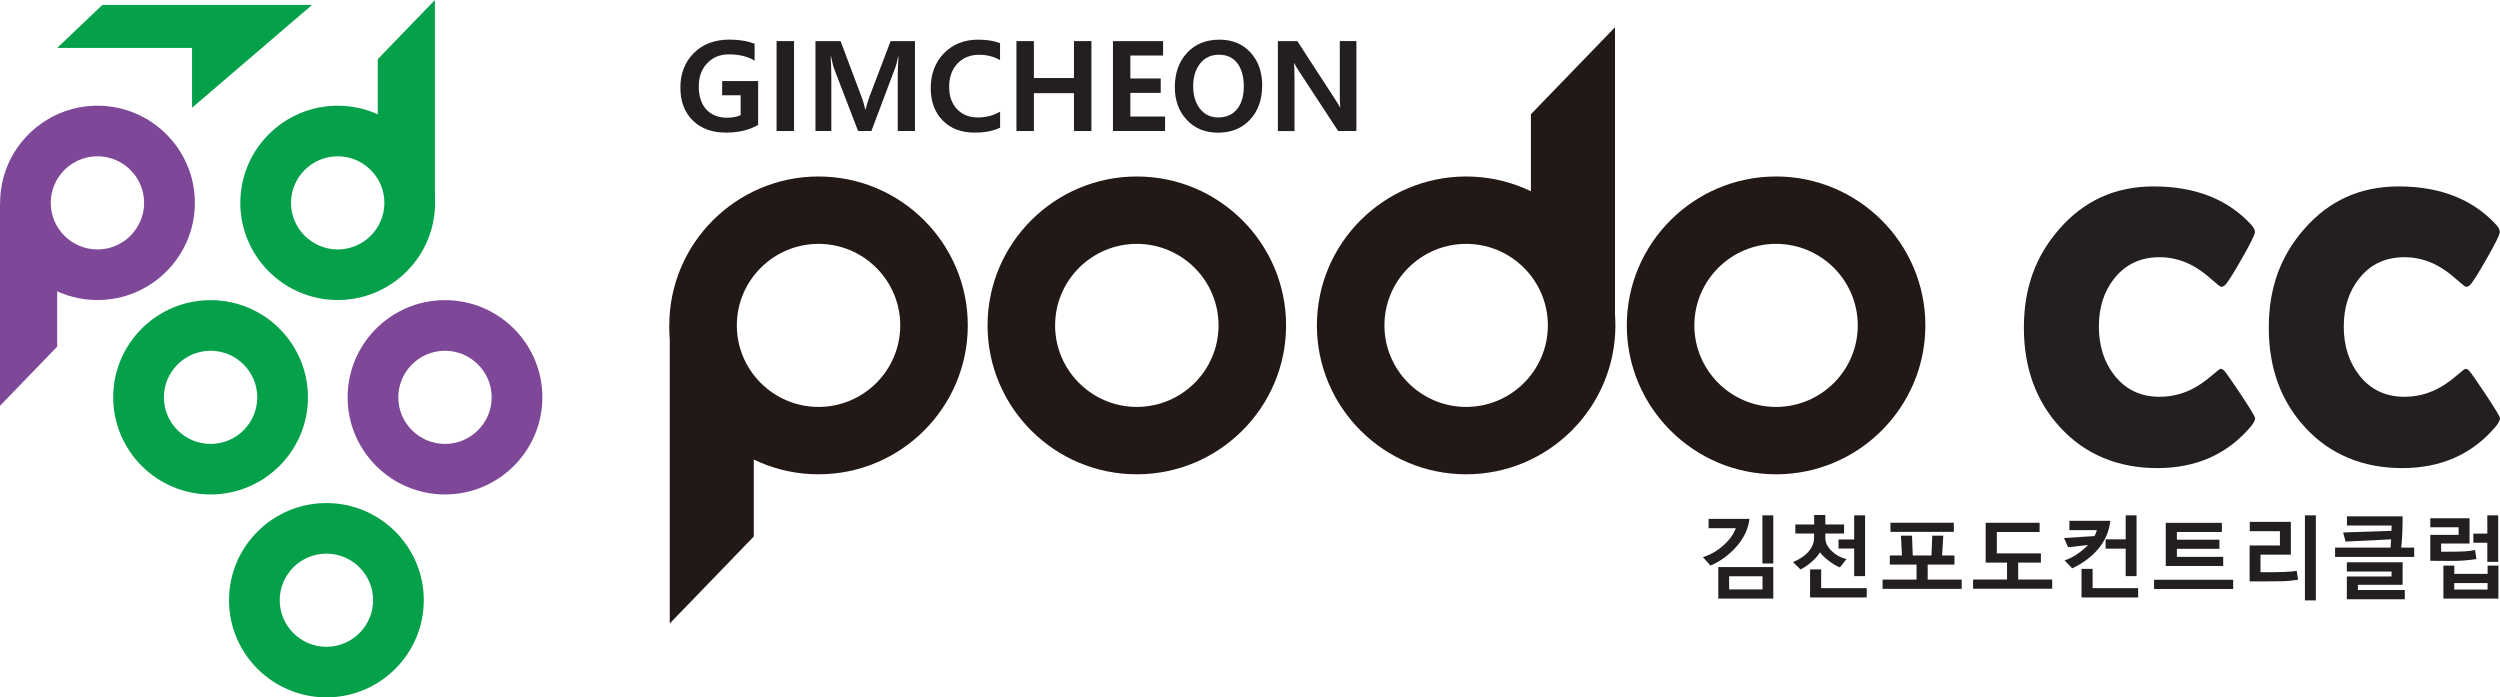
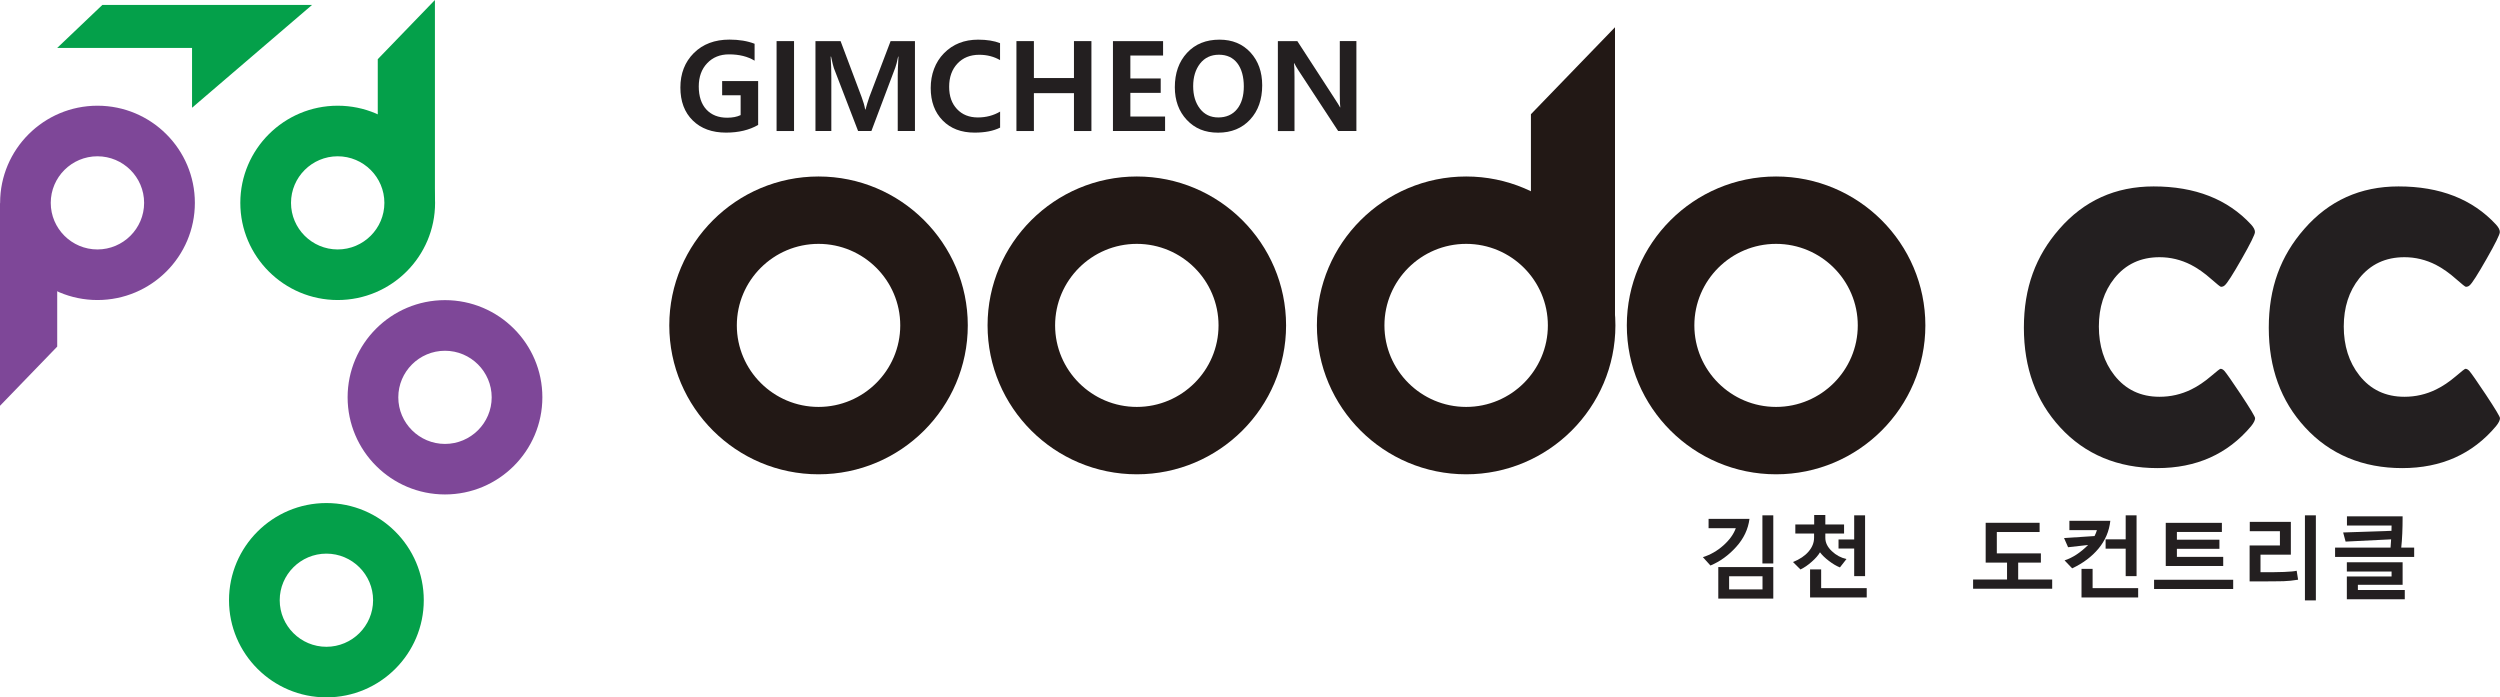
<svg xmlns="http://www.w3.org/2000/svg" width="190" height="53" viewBox="0 0 190 53" fill="none">
  <g clip-path="url(#clip0_102_122)">
    <path d="M7.405 22.802C3.326 22.802 0.008 19.492 0.008 15.418C0.008 11.345 3.326 8.034 7.409 8.034C11.492 8.034 14.81 11.345 14.81 15.418C14.81 19.492 11.492 22.802 7.409 22.802H7.405ZM7.405 11.878C5.449 11.878 3.857 13.467 3.857 15.418C3.857 17.369 5.449 18.958 7.405 18.958C9.36 18.958 10.953 17.369 10.953 15.418C10.953 13.467 9.36 11.878 7.405 11.878Z" fill="#7E4798" />
    <path d="M25.665 22.802C21.586 22.802 18.264 19.492 18.264 15.418C18.264 11.345 21.582 8.034 25.665 8.034C29.748 8.034 33.066 11.345 33.066 15.418C33.066 19.492 29.748 22.802 25.665 22.802ZM25.665 11.878C23.709 11.878 22.117 13.467 22.117 15.418C22.117 17.369 23.709 18.958 25.665 18.958C27.621 18.958 29.213 17.369 29.213 15.418C29.213 13.467 27.621 11.878 25.665 11.878Z" fill="#04A04A" />
-     <path d="M16.004 37.578C11.925 37.578 8.603 34.268 8.603 30.194C8.603 26.12 11.921 22.81 16.004 22.81C20.087 22.81 23.405 26.12 23.405 30.194C23.405 34.268 20.087 37.578 16.004 37.578ZM16.004 26.658C14.049 26.658 12.456 28.247 12.456 30.198C12.456 32.149 14.049 33.738 16.004 33.738C17.96 33.738 19.552 32.149 19.552 30.198C19.552 28.247 17.96 26.658 16.004 26.658Z" fill="#04A04A" />
    <path d="M33.819 37.578C29.74 37.578 26.419 34.268 26.419 30.194C26.419 26.12 29.736 22.81 33.819 22.81C37.902 22.81 41.22 26.12 41.22 30.194C41.22 34.268 37.902 37.578 33.819 37.578ZM33.819 26.658C31.864 26.658 30.271 28.247 30.271 30.198C30.271 32.149 31.864 33.738 33.819 33.738C35.775 33.738 37.368 32.149 37.368 30.198C37.368 28.247 35.775 26.658 33.819 26.658Z" fill="#7E4798" />
    <path d="M24.806 53C20.727 53 17.405 49.69 17.405 45.616C17.405 41.542 20.723 38.232 24.806 38.232C28.889 38.232 32.207 41.542 32.207 45.616C32.207 49.69 28.889 53 24.806 53ZM24.806 42.076C22.851 42.076 21.258 43.665 21.258 45.616C21.258 47.567 22.851 49.156 24.806 49.156C26.762 49.156 28.355 47.567 28.355 45.616C28.355 43.665 26.762 42.076 24.806 42.076Z" fill="#04A04A" />
    <path d="M7.78 0.374L4.348 3.641H14.595V8.19L23.717 0.374H7.78Z" fill="#04A04A" />
    <path d="M0 15.418V30.84L4.348 26.342V18.471L0 15.418Z" fill="#7E4798" />
    <path d="M62.209 36.047C55.952 36.047 50.866 30.969 50.866 24.73C50.866 18.491 55.956 13.413 62.209 13.413C68.462 13.413 73.552 18.491 73.552 24.73C73.552 30.969 68.462 36.047 62.209 36.047ZM62.209 18.534C58.786 18.534 55.999 21.314 55.999 24.73C55.999 28.145 58.786 30.926 62.209 30.926C65.632 30.926 68.419 28.145 68.419 24.73C68.419 21.314 65.632 18.534 62.209 18.534Z" fill="#221815" />
    <path d="M86.399 36.047C80.142 36.047 75.055 30.969 75.055 24.73C75.055 18.491 80.145 13.413 86.399 13.413C92.652 13.413 97.742 18.491 97.742 24.73C97.742 30.969 92.652 36.047 86.399 36.047ZM86.399 18.534C82.975 18.534 80.188 21.314 80.188 24.73C80.188 28.145 82.975 30.926 86.399 30.926C89.822 30.926 92.609 28.145 92.609 24.73C92.609 21.314 89.822 18.534 86.399 18.534Z" fill="#221815" />
    <path d="M134.981 36.047C128.724 36.047 123.638 30.969 123.638 24.73C123.638 18.491 128.728 13.413 134.981 13.413C141.234 13.413 146.328 18.491 146.328 24.73C146.328 30.969 141.238 36.047 134.981 36.047ZM134.981 18.534C131.558 18.534 128.771 21.314 128.771 24.73C128.771 28.145 131.554 30.926 134.981 30.926C138.408 30.926 141.191 28.145 141.191 24.73C141.191 21.314 138.404 18.534 134.981 18.534Z" fill="#221815" />
-     <path d="M50.901 24.726V47.384L57.287 40.775V31.783L50.901 24.726Z" fill="#221815" />
    <path d="M111.428 36.047C105.17 36.047 100.084 30.969 100.084 24.73C100.084 18.491 105.174 13.413 111.428 13.413C117.681 13.413 122.771 18.491 122.771 24.73C122.771 30.969 117.681 36.047 111.428 36.047ZM111.428 18.534C108.004 18.534 105.217 21.314 105.217 24.73C105.217 28.145 108.004 30.926 111.428 30.926C114.851 30.926 117.638 28.145 117.638 24.73C117.638 21.314 114.855 18.534 111.428 18.534Z" fill="#221815" />
    <path d="M122.74 24.726V2.072L116.35 8.681V17.673L122.74 24.726Z" fill="#221815" />
    <path d="M33.054 15.418V0L28.71 4.498V12.369L33.054 15.418Z" fill="#04A04A" />
    <path d="M171.388 31.779C171.388 31.935 171.287 32.137 171.084 32.391C169.296 34.517 166.919 35.576 163.952 35.576C160.986 35.576 158.46 34.544 156.571 32.476C154.732 30.478 153.815 27.955 153.815 24.909C153.815 21.864 154.713 19.457 156.512 17.401C158.39 15.247 160.775 14.168 163.675 14.168C166.825 14.168 169.296 15.134 171.084 17.066C171.279 17.28 171.377 17.467 171.377 17.634C171.377 17.817 171.037 18.503 170.362 19.687C169.687 20.871 169.261 21.537 169.085 21.681C169.007 21.759 168.91 21.797 168.793 21.797C168.746 21.797 168.5 21.603 168.063 21.217C167.54 20.75 167.021 20.388 166.517 20.127C165.748 19.737 164.952 19.547 164.124 19.547C162.696 19.547 161.552 20.08 160.697 21.147C159.908 22.136 159.514 23.359 159.514 24.816C159.514 26.272 159.908 27.526 160.697 28.527C161.552 29.614 162.696 30.155 164.124 30.155C164.971 30.155 165.771 29.972 166.529 29.602C167.024 29.361 167.532 29.022 168.047 28.582C168.477 28.212 168.715 28.029 168.761 28.029C168.859 28.029 168.957 28.083 169.054 28.188C169.21 28.364 169.632 28.971 170.323 30.007C171.033 31.082 171.388 31.674 171.388 31.783V31.779Z" fill="#231F20" />
    <path d="M190 31.779C190 31.935 189.899 32.137 189.696 32.391C187.908 34.517 185.531 35.576 182.564 35.576C179.597 35.576 177.072 34.544 175.183 32.476C173.344 30.478 172.427 27.955 172.427 24.909C172.427 21.864 173.325 19.457 175.124 17.401C177.002 15.247 179.387 14.168 182.287 14.168C185.437 14.168 187.908 15.134 189.696 17.066C189.891 17.28 189.988 17.467 189.988 17.634C189.988 17.817 189.649 18.503 188.973 19.687C188.298 20.871 187.873 21.537 187.697 21.681C187.619 21.759 187.521 21.797 187.404 21.797C187.357 21.797 187.112 21.603 186.674 21.217C186.151 20.75 185.632 20.388 185.129 20.127C184.36 19.737 183.563 19.547 182.736 19.547C181.307 19.547 180.163 20.08 179.309 21.147C178.52 22.136 178.126 23.359 178.126 24.816C178.126 26.272 178.52 27.526 179.309 28.527C180.163 29.614 181.307 30.155 182.736 30.155C183.583 30.155 184.383 29.972 185.14 29.602C185.636 29.361 186.143 29.022 186.659 28.582C187.088 28.212 187.326 28.029 187.373 28.029C187.471 28.029 187.568 28.083 187.666 28.188C187.822 28.364 188.243 28.971 188.934 30.007C189.645 31.082 190 31.674 190 31.783V31.779Z" fill="#231F20" />
    <path d="M57.619 9.495C56.947 9.884 56.132 10.079 55.179 10.079C54.117 10.079 53.274 9.771 52.65 9.156C52.021 8.541 51.709 7.703 51.709 6.648C51.709 5.593 52.049 4.712 52.732 4.031C53.415 3.353 54.316 3.01 55.441 3.01C56.171 3.01 56.807 3.116 57.349 3.326V4.611C56.822 4.292 56.175 4.132 55.406 4.132C54.726 4.132 54.172 4.354 53.747 4.802C53.321 5.25 53.106 5.838 53.106 6.574C53.106 7.31 53.298 7.906 53.684 8.323C54.071 8.739 54.597 8.946 55.265 8.946C55.675 8.946 56.014 8.879 56.288 8.747V7.24H54.883V6.161H57.619V9.491V9.495Z" fill="#231F20" />
-     <path d="M60.347 3.124V9.958H59.02V3.124H60.347Z" fill="#231F20" />
+     <path d="M60.347 3.124V9.958H59.02V3.124H60.347" fill="#231F20" />
    <path d="M68.228 9.958V5.725C68.228 5.417 68.248 4.942 68.283 4.304H68.256C68.178 4.693 68.107 4.973 68.041 5.141L66.226 9.958H65.215L63.376 5.18C63.33 5.055 63.259 4.763 63.162 4.304H63.13C63.166 4.81 63.181 5.355 63.181 5.947V9.958H61.975V3.124H63.884L65.484 7.38C65.617 7.735 65.707 8.046 65.75 8.319H65.781C65.851 8.05 65.945 7.735 66.07 7.372L67.686 3.124H69.536V9.958H68.225H68.228Z" fill="#231F20" />
    <path d="M76.004 9.701C75.508 9.95 74.864 10.079 74.068 10.079C73.053 10.079 72.245 9.771 71.64 9.152C71.035 8.533 70.734 7.711 70.734 6.687C70.734 5.663 71.07 4.728 71.745 4.043C72.417 3.357 73.283 3.014 74.337 3.014C75.001 3.014 75.555 3.104 76.004 3.279V4.568C75.54 4.3 75.013 4.163 74.423 4.163C73.732 4.163 73.178 4.389 72.76 4.837C72.343 5.285 72.136 5.869 72.136 6.593C72.136 7.318 72.335 7.867 72.733 8.291C73.131 8.716 73.658 8.926 74.318 8.926C74.942 8.926 75.504 8.778 76.008 8.482V9.705L76.004 9.701Z" fill="#231F20" />
    <path d="M82.948 9.958H81.621V7.08H78.576V9.958H77.249V3.124H78.576V5.931H81.621V3.124H82.948V9.958Z" fill="#231F20" />
    <path d="M88.55 9.958H84.584V3.124H88.394V4.222H85.907V5.963H88.214V7.057H85.907V8.856H88.546V9.951L88.55 9.958Z" fill="#231F20" />
    <path d="M89.287 6.628C89.287 5.554 89.596 4.685 90.216 4.015C90.837 3.345 91.657 3.014 92.683 3.014C93.655 3.014 94.44 3.338 95.037 3.988C95.63 4.635 95.927 5.468 95.927 6.484C95.927 7.555 95.623 8.424 95.01 9.086C94.397 9.748 93.585 10.083 92.578 10.083C91.571 10.083 90.806 9.76 90.197 9.113C89.592 8.467 89.287 7.641 89.287 6.632V6.628ZM90.681 6.554C90.681 7.248 90.853 7.816 91.196 8.26C91.54 8.704 92.004 8.926 92.594 8.926C93.183 8.926 93.679 8.716 94.018 8.291C94.358 7.871 94.53 7.294 94.53 6.57C94.53 5.846 94.366 5.234 94.038 4.806C93.71 4.377 93.245 4.159 92.64 4.159C92.035 4.159 91.555 4.385 91.204 4.833C90.856 5.285 90.681 5.853 90.681 6.547V6.554Z" fill="#231F20" />
    <path d="M103.086 9.958H101.7L98.671 5.332C98.546 5.145 98.445 4.966 98.363 4.802H98.343C98.367 5.02 98.382 5.371 98.382 5.861V9.962H97.118V3.124H98.597L101.521 7.629C101.669 7.859 101.778 8.034 101.845 8.159H101.864C101.841 8.038 101.825 7.719 101.825 7.201V3.12H103.086V9.954V9.958Z" fill="#231F20" />
    <path d="M132.959 39.44C132.858 40.222 132.522 40.931 131.952 41.562C131.386 42.193 130.734 42.668 129.996 42.98L129.419 42.345C129.993 42.162 130.516 41.866 130.976 41.453C131.441 41.04 131.753 40.604 131.921 40.145H129.852V39.436H132.959V39.44ZM130.59 45.492V43.096H134.77V45.492H130.59ZM133.951 43.797H131.413V44.794H133.951V43.797ZM133.943 42.824V39.167H134.77V42.824H133.943Z" fill="#231F20" />
    <path d="M139.837 43.124C139.575 43.022 139.298 42.859 139.002 42.633C138.705 42.407 138.479 42.189 138.319 41.975C138.186 42.205 137.979 42.442 137.69 42.695C137.405 42.949 137.12 43.143 136.835 43.279L136.269 42.715C136.785 42.505 137.179 42.24 137.456 41.913C137.733 41.589 137.87 41.239 137.87 40.861V40.546H136.445V39.86H137.878V39.14H138.725V39.86H140.149V40.546H138.725V40.88C138.725 41.239 138.888 41.574 139.216 41.885C139.544 42.197 139.915 42.395 140.333 42.485L139.837 43.12V43.124ZM137.565 45.406V43.272H138.408V44.697H141.871V45.406H137.565ZM140.918 43.79V41.691H139.728V40.997H140.918V39.163H141.746V43.786H140.918V43.79Z" fill="#231F20" />
-     <path d="M143.077 44.752V44.051H145.657V42.91H143.627V42.216H144.548L144.474 40.709H145.314L145.368 42.216H146.793L146.852 40.709H147.691L147.597 42.216H148.538V42.91H146.504V44.051H149.088V44.752H143.077ZM143.674 40.421V39.728H148.491V40.421H143.674Z" fill="#231F20" />
    <path d="M149.955 44.744V44.043H152.535V42.758H150.911V39.732H155.01V40.433H151.758V42.057H155.107V42.758H153.382V44.043H155.966V44.744H149.955Z" fill="#231F20" />
    <path d="M157.176 41.593L156.868 40.892L159.186 40.74C159.264 40.585 159.327 40.433 159.366 40.289H157.274V39.58H160.385C160.299 40.378 159.994 41.083 159.483 41.698C158.968 42.314 158.3 42.812 157.484 43.194L156.907 42.59C157.523 42.388 158.121 41.994 158.698 41.418L157.176 41.589V41.593ZM158.195 45.406V43.233H159.038V44.697H162.5V45.406H158.195ZM161.552 43.79V41.698H160.026V40.99H161.552V39.163H162.379V43.786H161.552V43.79Z" fill="#231F20" />
    <path d="M163.71 44.763V44.062H169.722V44.763H163.71ZM164.597 43.015V39.736H168.863V40.429H165.444V41.017H168.676V41.71H165.444V42.322H168.964V43.015H164.597Z" fill="#231F20" />
    <path d="M174.652 44.058C174.258 44.125 173.891 44.16 173.547 44.171C173.204 44.183 172.345 44.187 170.971 44.187V41.457H173.274V40.37H170.983V39.662H174.105V42.154H171.798V43.486C173.278 43.498 174.195 43.463 174.547 43.377L174.656 44.058H174.652ZM175.175 45.628V39.163H176.006V45.628H175.175Z" fill="#231F20" />
    <path d="M177.466 42.329V41.62H181.682C181.69 41.515 181.705 41.305 181.725 40.99L178.266 41.161L178.079 40.468L181.752 40.343L181.76 39.938H178.368V39.241H182.599C182.599 40.207 182.564 40.997 182.494 41.62H183.477V42.329H177.466ZM178.36 45.542V43.809H181.76V43.435H178.36V42.734H182.599V44.444H179.199V44.841H182.763V45.542H178.36Z" fill="#231F20" />
-     <path d="M188.208 42.485C187.826 42.544 187.482 42.583 187.17 42.606C186.858 42.625 186.448 42.637 185.941 42.629C185.433 42.625 185.019 42.621 184.703 42.621V40.651H186.854V40.074H184.703V39.389H187.685V41.309H185.527V41.932C186.417 41.932 187.014 41.924 187.322 41.905C187.631 41.885 187.892 41.85 188.103 41.796L188.208 42.481V42.485ZM185.699 45.492V42.984H186.526V43.614H189.059V42.984H189.879V45.492H185.702H185.699ZM189.055 44.312H186.522V44.802H189.055V44.312ZM189.036 42.699V41.247H187.974V40.553H189.036V39.167H189.863V42.703H189.036V42.699Z" fill="#231F20" />
  </g>
  <defs>
    <clipPath id="clip0_102_122">
      <rect width="190" height="53" fill="white" />
    </clipPath>
  </defs>
</svg>